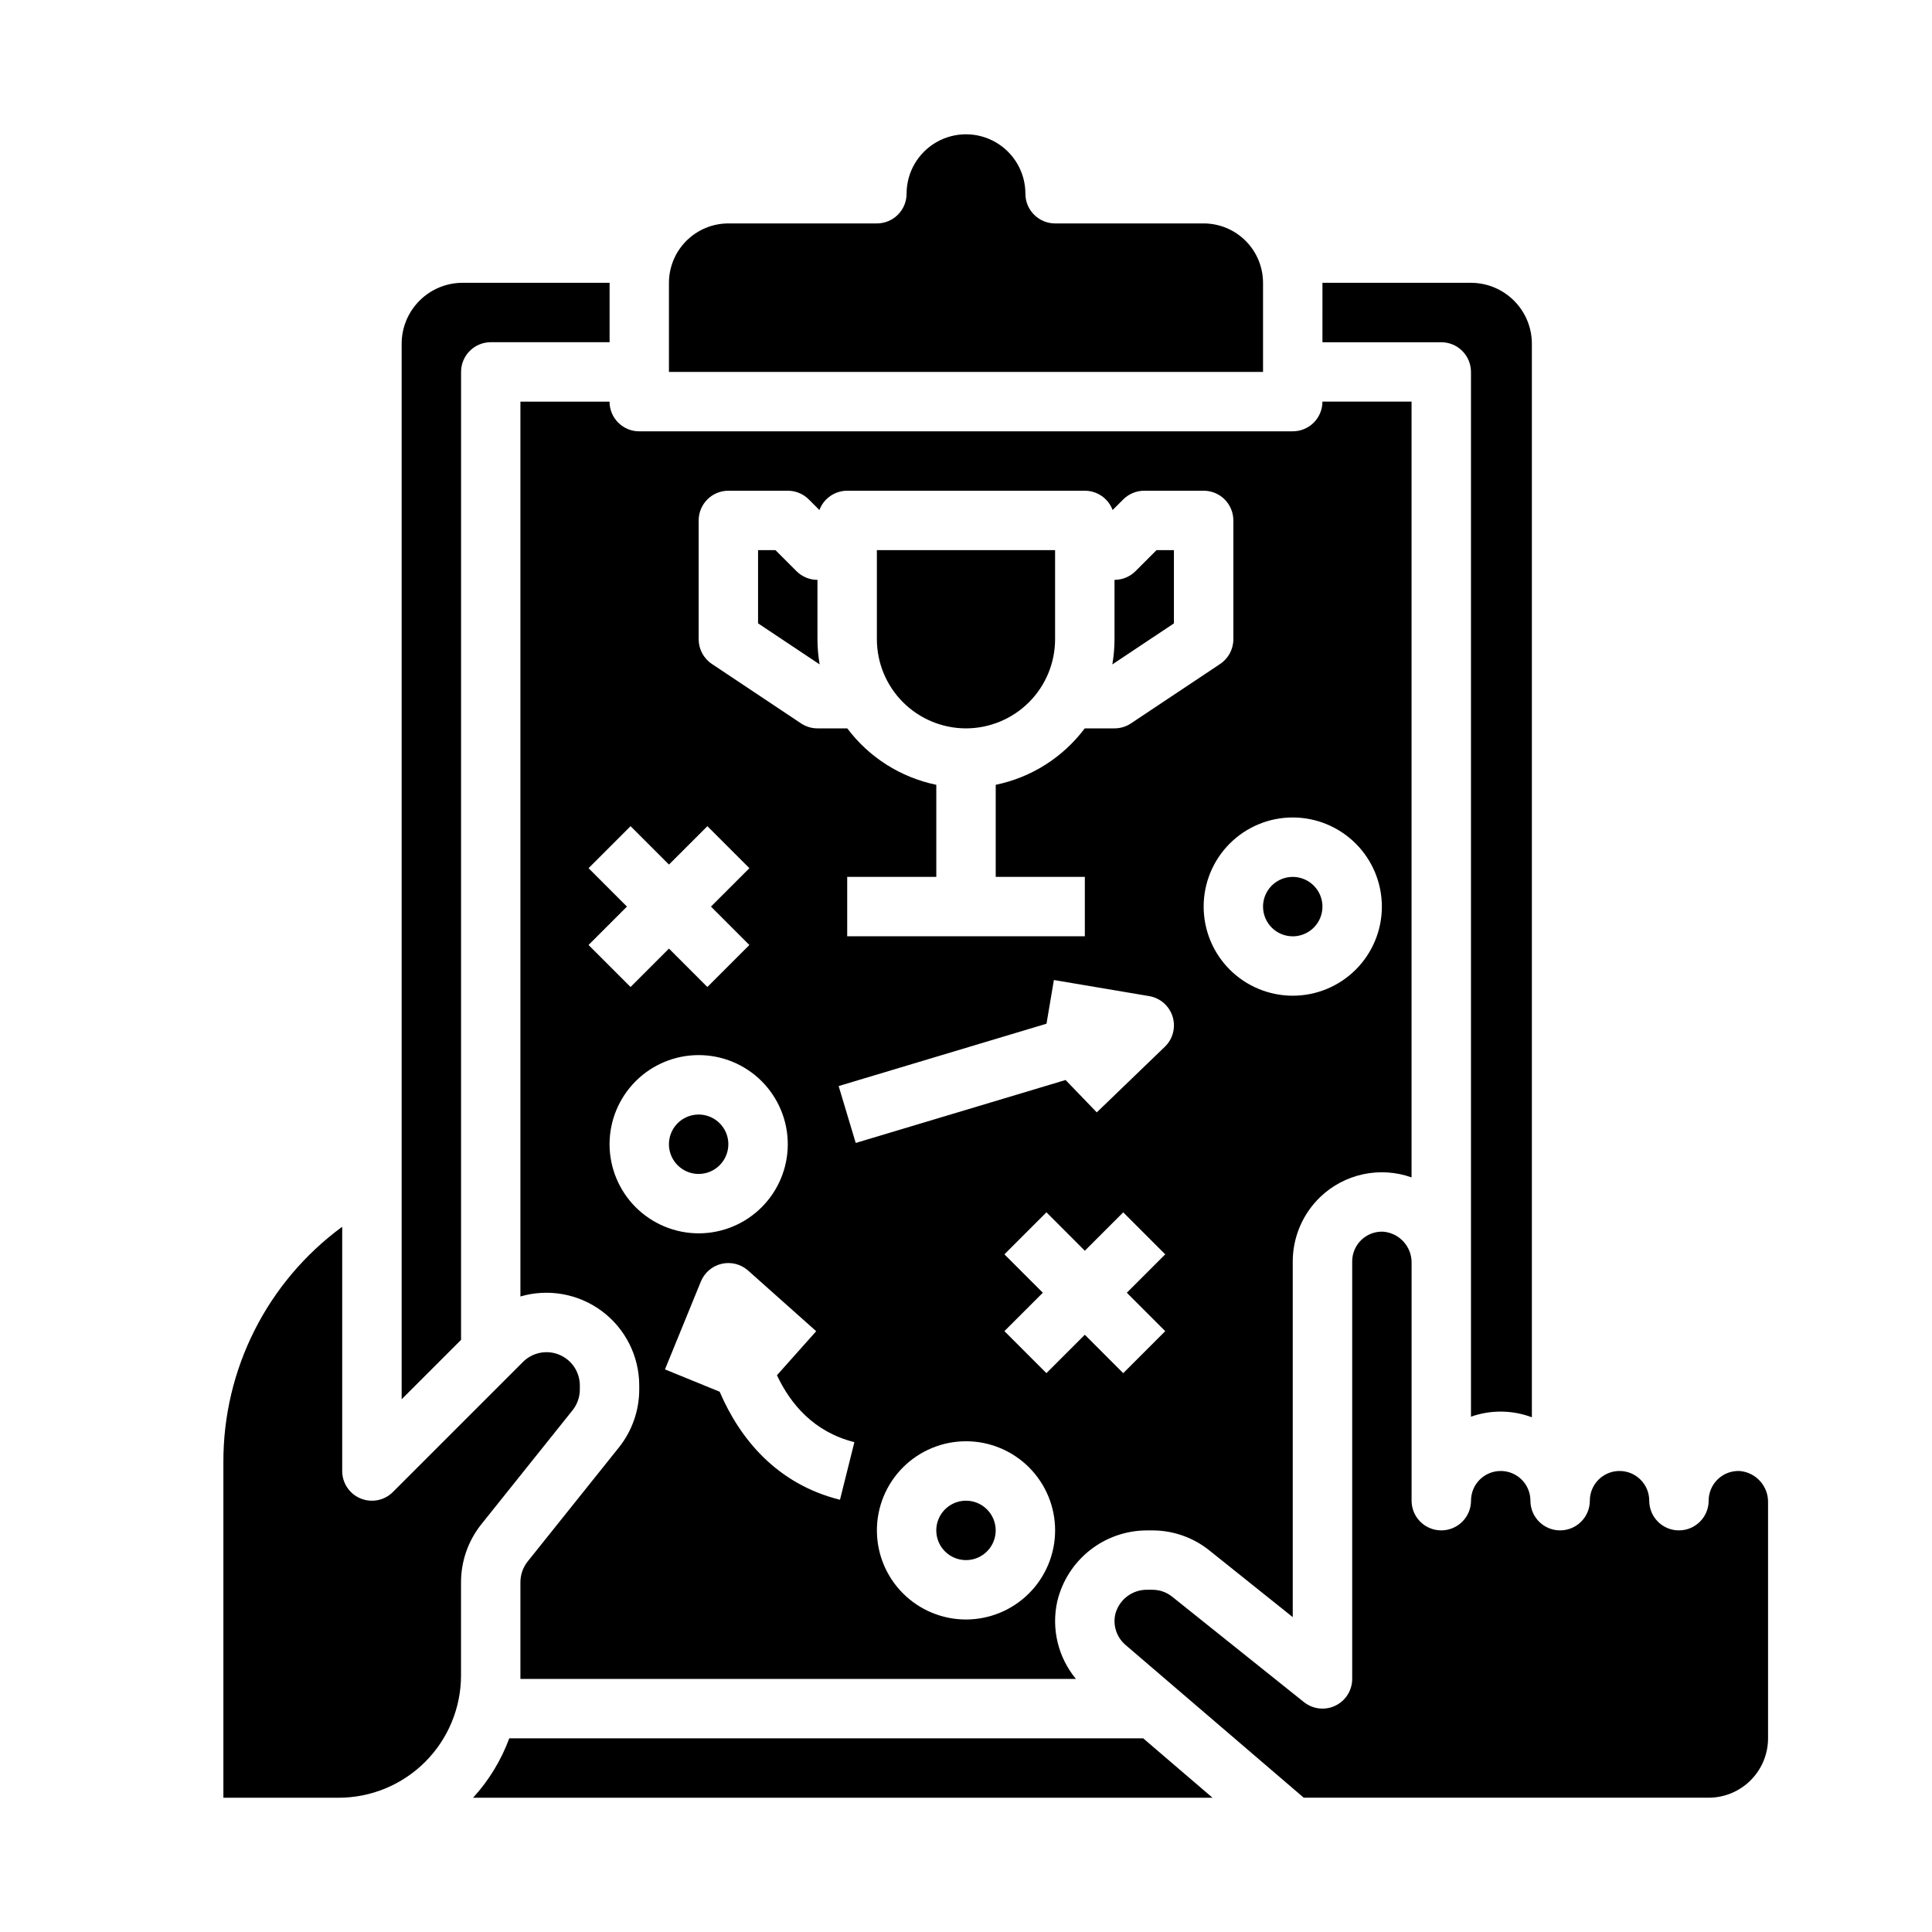
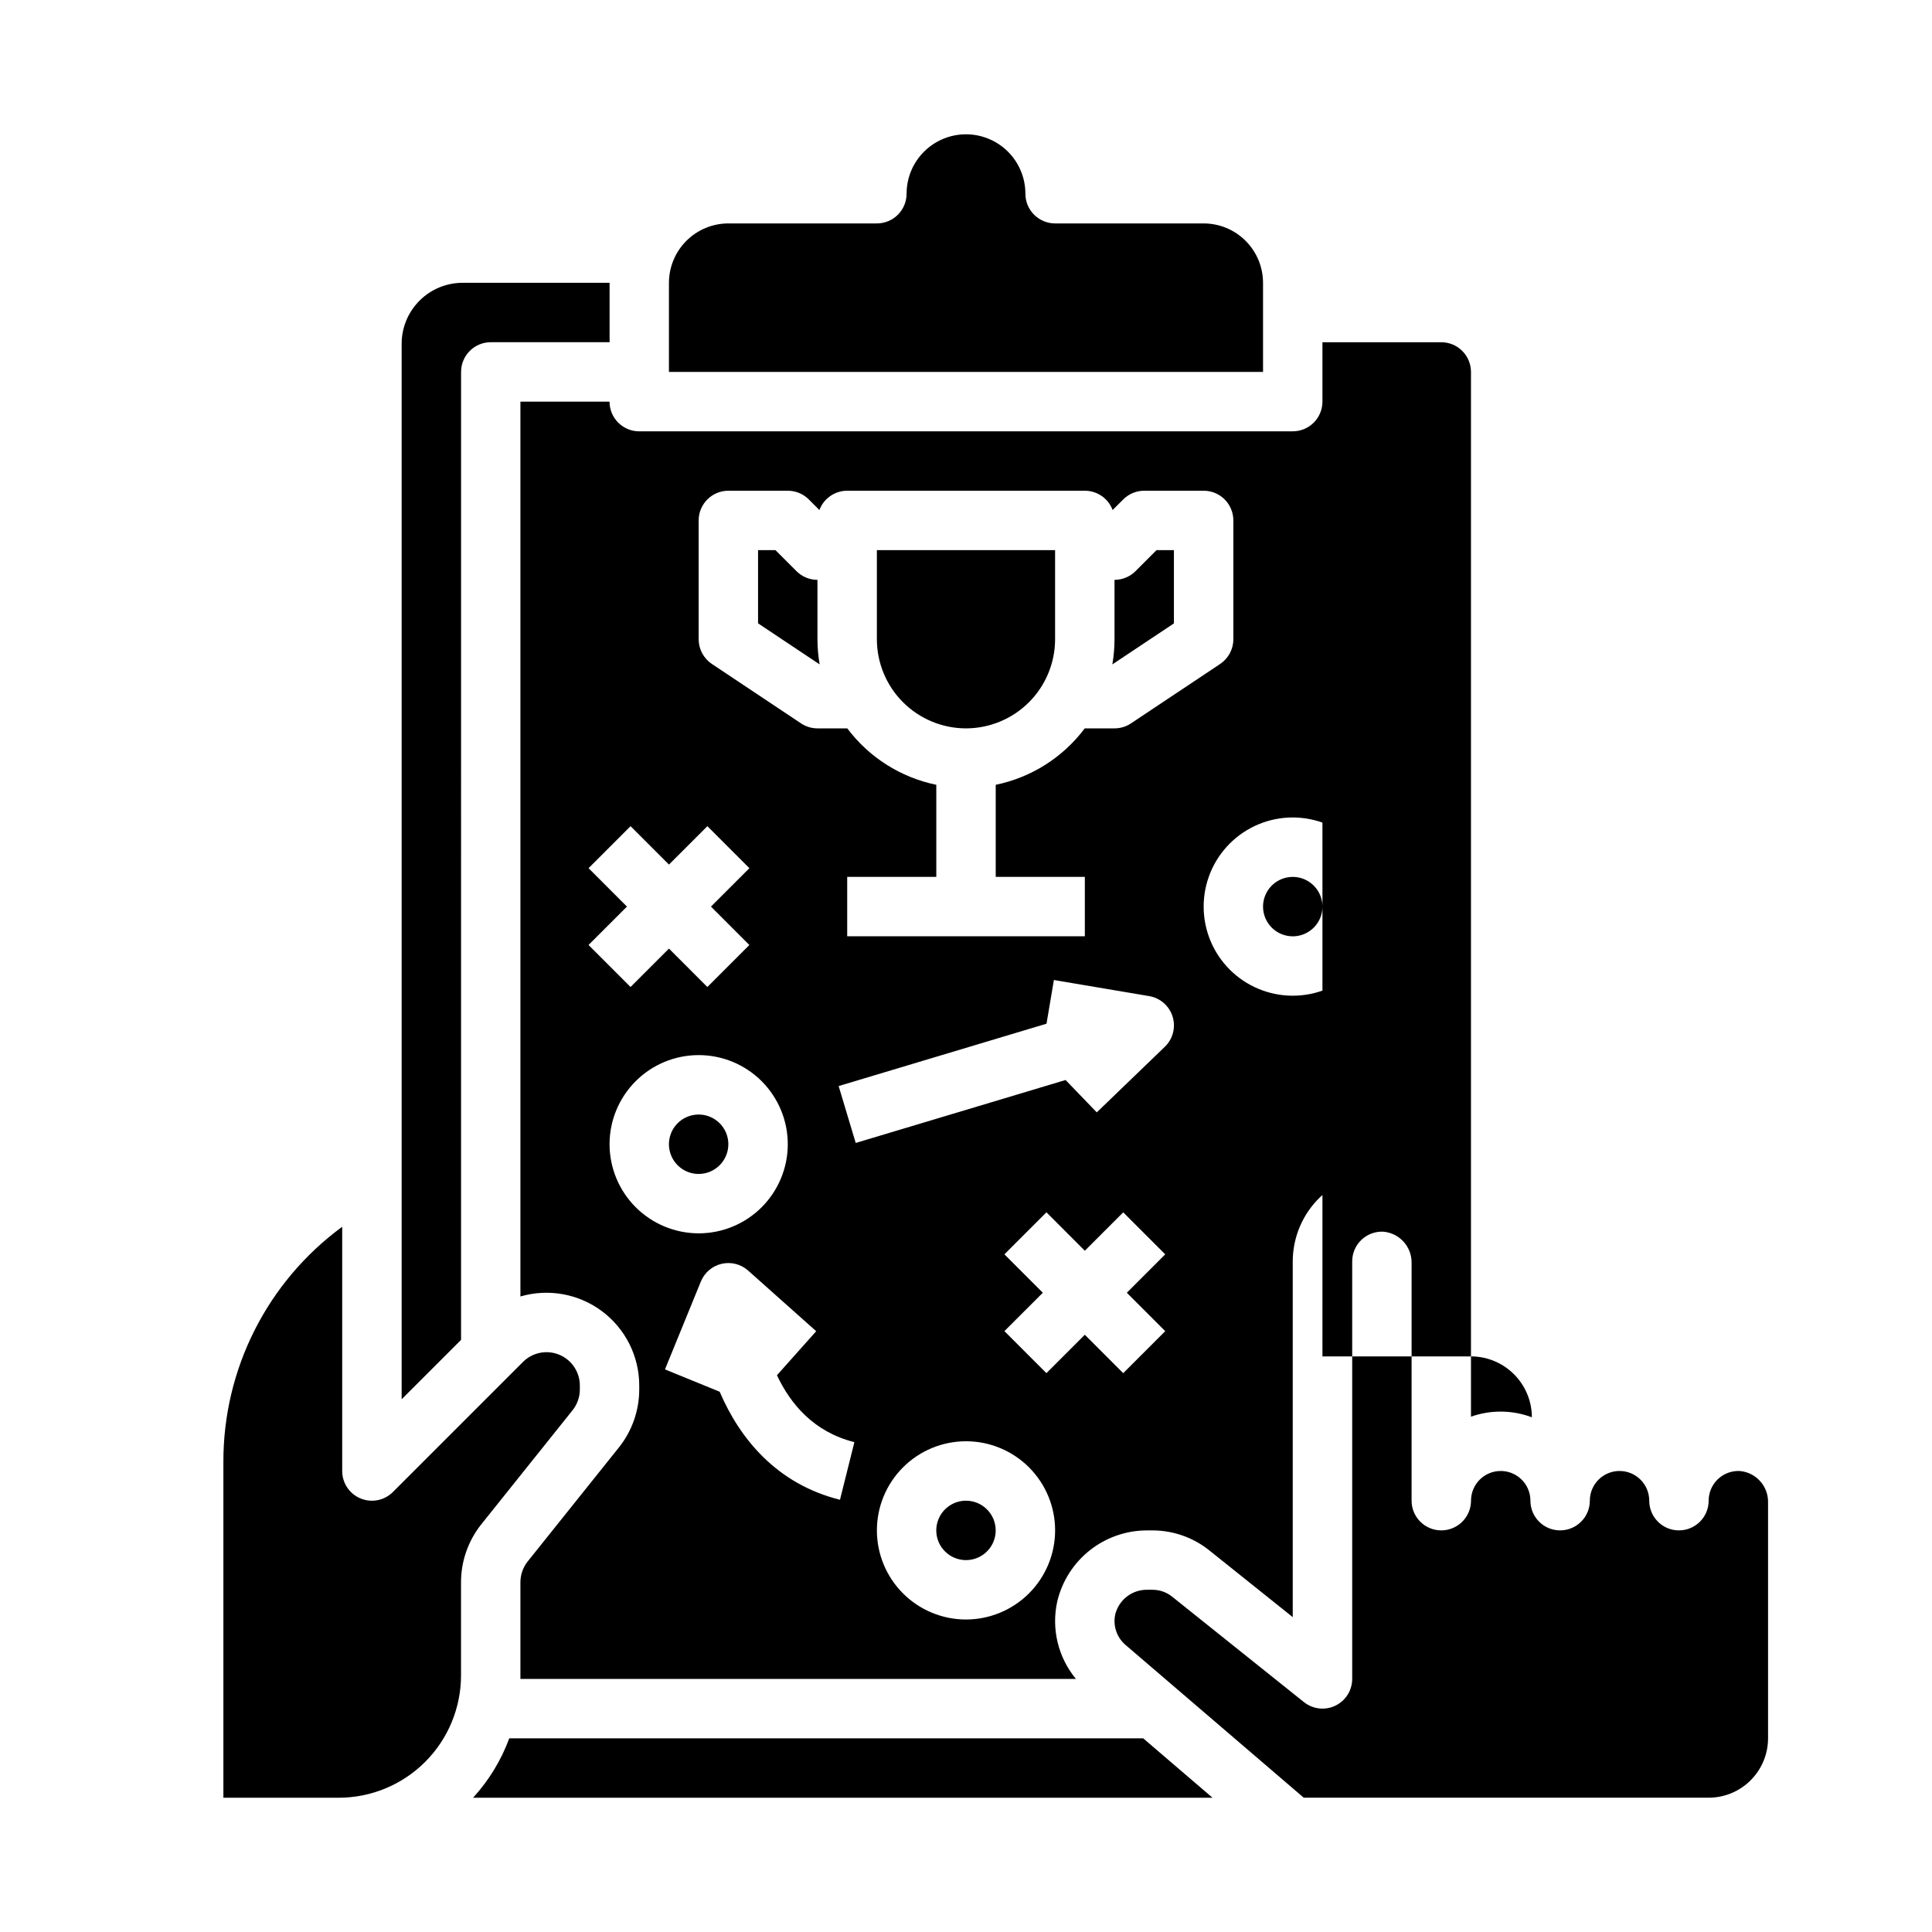
<svg xmlns="http://www.w3.org/2000/svg" fill="#000000" width="800px" height="800px" version="1.1" viewBox="144 144 512 512">
-   <path d="m455.1 309.2-16.32 10.879c0.383-2.203 0.574-4.434 0.578-6.668v-15.742c2.086 0 4.09-0.832 5.566-2.309l5.566-5.566h4.609zm-55.102 232.5c-3.184 0-6.055 1.918-7.273 4.859-1.219 2.941-0.547 6.328 1.707 8.578 2.25 2.25 5.637 2.926 8.578 1.707 2.941-1.219 4.859-4.09 4.859-7.273-0.004-4.344-3.527-7.867-7.871-7.871zm-39.363-228.29v-15.742c-2.086 0-4.09-0.832-5.566-2.309l-5.562-5.566h-4.613v19.402l16.32 10.879v0.004c-0.379-2.203-0.574-4.434-0.578-6.668zm39.359 23.617h0.004c6.258-0.008 12.262-2.5 16.691-6.926 4.426-4.426 6.914-10.43 6.922-16.691v-23.617h-47.23v23.617c0.008 6.262 2.496 12.266 6.926 16.691 4.426 4.426 10.43 6.918 16.691 6.926zm-62.973 110.21c0-3.184-1.918-6.055-4.859-7.273-2.941-1.219-6.328-0.543-8.582 1.707-2.25 2.25-2.922 5.637-1.703 8.578 1.219 2.941 4.086 4.859 7.269 4.859 4.348-0.004 7.867-3.523 7.875-7.871zm157.44-212.54h31.488c2.09 0 4.09 0.828 5.566 2.305 1.477 1.477 2.309 3.477 2.309 5.566v276.87c5.227-1.852 10.945-1.797 16.137 0.156v-284.51c-0.004-4.277-1.707-8.379-4.734-11.402-3.023-3.027-7.125-4.731-11.402-4.734h-39.363zm-78.719-39.363c0-5.625-3-10.82-7.871-13.633s-10.875-2.812-15.746 0-7.871 8.008-7.871 13.633c0 2.09-0.828 4.09-2.305 5.566-1.477 1.477-3.481 2.309-5.566 2.309h-39.359c-4.176 0.004-8.176 1.664-11.129 4.617-2.949 2.949-4.609 6.953-4.617 11.125v23.617h157.44v-23.617c-0.004-4.172-1.664-8.176-4.617-11.125-2.949-2.953-6.953-4.613-11.125-4.617h-39.363c-4.348 0-7.871-3.527-7.871-7.875zm70.848 196.8c3.184 0 6.055-1.918 7.273-4.859s0.547-6.324-1.707-8.578c-2.25-2.25-5.637-2.926-8.578-1.707s-4.859 4.09-4.859 7.273c0.004 4.348 3.527 7.867 7.871 7.871zm-283.39 139.4v88.887h30.531c8.605 0 16.855-3.418 22.941-9.5 6.086-6.086 9.504-14.336 9.504-22.941v-24.68c0.004-5.578 1.902-10.988 5.383-15.352l24.168-30.207c1.25-1.566 1.934-3.508 1.938-5.512v-1.059c0-3.57-2.152-6.789-5.449-8.152-3.301-1.367-7.098-0.613-9.621 1.91l-34.469 34.469c-2.254 2.254-5.641 2.926-8.582 1.707-2.941-1.219-4.859-4.09-4.856-7.273v-64.727c-19.875 14.582-31.578 37.781-31.488 62.43zm110.21-273.23h173.18c2.09 0 4.09-0.828 5.566-2.305 1.477-1.477 2.305-3.477 2.305-5.566h23.617v205.59c-4.113-1.461-8.551-1.75-12.816-0.836-4.269 0.91-8.199 2.992-11.355 6.008-4.66 4.461-7.301 10.633-7.316 17.086v94.273l-22.141-17.711c-4.266-3.406-9.562-5.262-15.02-5.269h-1.34c-5.516-0.023-10.875 1.816-15.211 5.223-4.336 3.406-7.394 8.18-8.68 13.543-1.633 7.258 0.191 14.863 4.938 20.594h-147.22v-25.629c0.004-2.004 0.684-3.945 1.934-5.512l24.168-30.207h0.004c3.477-4.359 5.375-9.773 5.383-15.352v-1.059c-0.004-7.738-3.652-15.027-9.844-19.668-6.195-4.641-14.215-6.098-21.645-3.926v-237.14h23.617c0 2.09 0.828 4.09 2.305 5.566 1.477 1.477 3.481 2.305 5.566 2.305zm15.742 212.54v0.004c6.266 0 12.273-2.488 16.699-6.918 4.43-4.43 6.918-10.438 6.918-16.699s-2.488-12.27-6.918-16.699c-4.426-4.43-10.434-6.918-16.699-6.918-6.262 0-12.27 2.488-16.695 6.918-4.43 4.43-6.918 10.438-6.918 16.699 0.008 6.262 2.496 12.266 6.922 16.691 4.43 4.426 10.434 6.918 16.691 6.926zm41.27 55.34c-10.703-2.676-16.91-10.051-20.52-17.727l10.398-11.672-18.039-16.07c-1.906-1.703-4.523-2.371-7.012-1.793-2.488 0.578-4.543 2.328-5.512 4.691l-9.512 23.289 14.496 5.922c5.336 12.465 15.117 24.445 31.883 28.633zm53.195 23.383c0-6.262-2.488-12.27-6.914-16.699-4.43-4.43-10.438-6.918-16.699-6.918-6.266 0-12.273 2.488-16.699 6.918-4.43 4.43-6.918 10.438-6.918 16.699 0 6.266 2.488 12.27 6.918 16.699 4.426 4.43 10.434 6.918 16.699 6.918 6.258-0.008 12.262-2.496 16.691-6.926 4.426-4.426 6.918-10.43 6.922-16.691zm19.004-62.977 10.18-10.176-11.133-11.133-10.176 10.176-10.176-10.18-11.133 11.133 10.176 10.18-10.18 10.176 11.133 11.133 10.18-10.176 10.176 10.18 11.133-11.133zm12.133-73.172c-0.875-2.84-3.277-4.941-6.207-5.438l-25.254-4.266-1.957 11.578-55.086 16.523 4.527 15.082 55.613-16.684 8.266 8.578 18.039-17.383c2.141-2.062 2.938-5.152 2.059-7.992zm31.84-52.781c-6.262 0-12.27 2.488-16.699 6.918-4.43 4.43-6.914 10.438-6.914 16.699 0 6.266 2.484 12.27 6.914 16.699s10.438 6.918 16.699 6.918c6.266 0 12.27-2.488 16.699-6.918 4.43-4.43 6.918-10.434 6.918-16.699-0.008-6.262-2.496-12.262-6.926-16.691-4.426-4.426-10.43-6.918-16.691-6.926zm-157.44-47.23c0 2.633 1.316 5.09 3.508 6.551l23.617 15.742h-0.004c1.293 0.863 2.816 1.324 4.367 1.324h7.894c5.777 7.695 14.168 13.016 23.594 14.957v24.402h-23.613v15.742h62.977v-15.742h-23.617v-24.402c9.426-1.941 17.816-7.262 23.594-14.957h7.894c1.555 0 3.074-0.461 4.367-1.324l23.617-15.742h-0.004c2.191-1.461 3.508-3.918 3.508-6.551v-31.488c0-2.086-0.832-4.09-2.305-5.566-1.477-1.477-3.481-2.305-5.566-2.305h-15.746c-2.086 0-4.09 0.828-5.566 2.305l-2.812 2.812c-1.148-3.074-4.082-5.113-7.363-5.117h-62.977c-3.285 0.004-6.219 2.043-7.367 5.117l-2.812-2.812c-1.477-1.477-3.477-2.305-5.566-2.305h-15.742c-4.348 0-7.875 3.523-7.875 7.871zm-7.871 59.715-10.176-10.18-11.133 11.133 10.176 10.18-10.18 10.176 11.133 11.133 10.18-10.176 10.176 10.18 11.133-11.133-10.176-10.18 10.18-10.176-11.133-11.133zm291.27 231.55v-62.531c0.074-4.305-3.191-7.934-7.477-8.309-2.156-0.109-4.258 0.672-5.82 2.16-1.562 1.484-2.445 3.547-2.445 5.703 0 4.348-3.527 7.871-7.875 7.871-4.348 0-7.871-3.523-7.871-7.871 0-4.348-3.523-7.871-7.871-7.871s-7.871 3.523-7.871 7.871c0 4.348-3.527 7.871-7.875 7.871s-7.871-3.523-7.871-7.871c0-4.348-3.523-7.871-7.871-7.871-4.348 0-7.871 3.523-7.871 7.871 0 4.348-3.527 7.871-7.875 7.871-4.348 0-7.871-3.523-7.871-7.871v-62.977c0.078-4.305-3.191-7.934-7.477-8.309-2.156-0.105-4.258 0.676-5.82 2.16-1.562 1.484-2.445 3.547-2.445 5.703v110.65c0 3.027-1.734 5.789-4.465 7.098-2.727 1.312-5.965 0.941-8.328-0.949l-34.934-27.945c-1.473-1.176-3.301-1.82-5.188-1.82h-1.336c-3.996-0.086-7.523 2.586-8.527 6.453-0.684 3.008 0.355 6.144 2.695 8.156l47.25 40.496h107.3c4.172-0.004 8.176-1.664 11.125-4.617 2.953-2.949 4.613-6.953 4.617-11.125zm-362.11-369.59v279.74l15.742-15.742 0.004-256.52c0-4.348 3.523-7.871 7.871-7.871h31.488v-15.746h-38.969c-4.277 0.004-8.379 1.707-11.402 4.734-3.027 3.023-4.731 7.125-4.734 11.402zm196.51 369.59h-167.99c-2.148 5.82-5.406 11.168-9.594 15.742h195.96z" />
+   <path d="m455.1 309.2-16.32 10.879c0.383-2.203 0.574-4.434 0.578-6.668v-15.742c2.086 0 4.09-0.832 5.566-2.309l5.566-5.566h4.609zm-55.102 232.5c-3.184 0-6.055 1.918-7.273 4.859-1.219 2.941-0.547 6.328 1.707 8.578 2.25 2.25 5.637 2.926 8.578 1.707 2.941-1.219 4.859-4.09 4.859-7.273-0.004-4.344-3.527-7.867-7.871-7.871zm-39.363-228.29v-15.742c-2.086 0-4.09-0.832-5.566-2.309l-5.562-5.566h-4.613v19.402l16.32 10.879v0.004c-0.379-2.203-0.574-4.434-0.578-6.668zm39.359 23.617h0.004c6.258-0.008 12.262-2.5 16.691-6.926 4.426-4.426 6.914-10.43 6.922-16.691v-23.617h-47.23v23.617c0.008 6.262 2.496 12.266 6.926 16.691 4.426 4.426 10.43 6.918 16.691 6.926zm-62.973 110.21c0-3.184-1.918-6.055-4.859-7.273-2.941-1.219-6.328-0.543-8.582 1.707-2.25 2.25-2.922 5.637-1.703 8.578 1.219 2.941 4.086 4.859 7.269 4.859 4.348-0.004 7.867-3.523 7.875-7.871zm157.44-212.54h31.488c2.09 0 4.09 0.828 5.566 2.305 1.477 1.477 2.309 3.477 2.309 5.566v276.87c5.227-1.852 10.945-1.797 16.137 0.156c-0.004-4.277-1.707-8.379-4.734-11.402-3.023-3.027-7.125-4.731-11.402-4.734h-39.363zm-78.719-39.363c0-5.625-3-10.82-7.871-13.633s-10.875-2.812-15.746 0-7.871 8.008-7.871 13.633c0 2.09-0.828 4.09-2.305 5.566-1.477 1.477-3.481 2.309-5.566 2.309h-39.359c-4.176 0.004-8.176 1.664-11.129 4.617-2.949 2.949-4.609 6.953-4.617 11.125v23.617h157.44v-23.617c-0.004-4.172-1.664-8.176-4.617-11.125-2.949-2.953-6.953-4.613-11.125-4.617h-39.363c-4.348 0-7.871-3.527-7.871-7.875zm70.848 196.8c3.184 0 6.055-1.918 7.273-4.859s0.547-6.324-1.707-8.578c-2.25-2.25-5.637-2.926-8.578-1.707s-4.859 4.09-4.859 7.273c0.004 4.348 3.527 7.867 7.871 7.871zm-283.39 139.4v88.887h30.531c8.605 0 16.855-3.418 22.941-9.5 6.086-6.086 9.504-14.336 9.504-22.941v-24.68c0.004-5.578 1.902-10.988 5.383-15.352l24.168-30.207c1.25-1.566 1.934-3.508 1.938-5.512v-1.059c0-3.57-2.152-6.789-5.449-8.152-3.301-1.367-7.098-0.613-9.621 1.91l-34.469 34.469c-2.254 2.254-5.641 2.926-8.582 1.707-2.941-1.219-4.859-4.09-4.856-7.273v-64.727c-19.875 14.582-31.578 37.781-31.488 62.43zm110.21-273.23h173.18c2.09 0 4.09-0.828 5.566-2.305 1.477-1.477 2.305-3.477 2.305-5.566h23.617v205.59c-4.113-1.461-8.551-1.75-12.816-0.836-4.269 0.91-8.199 2.992-11.355 6.008-4.66 4.461-7.301 10.633-7.316 17.086v94.273l-22.141-17.711c-4.266-3.406-9.562-5.262-15.02-5.269h-1.34c-5.516-0.023-10.875 1.816-15.211 5.223-4.336 3.406-7.394 8.18-8.68 13.543-1.633 7.258 0.191 14.863 4.938 20.594h-147.22v-25.629c0.004-2.004 0.684-3.945 1.934-5.512l24.168-30.207h0.004c3.477-4.359 5.375-9.773 5.383-15.352v-1.059c-0.004-7.738-3.652-15.027-9.844-19.668-6.195-4.641-14.215-6.098-21.645-3.926v-237.14h23.617c0 2.09 0.828 4.09 2.305 5.566 1.477 1.477 3.481 2.305 5.566 2.305zm15.742 212.54v0.004c6.266 0 12.273-2.488 16.699-6.918 4.43-4.43 6.918-10.438 6.918-16.699s-2.488-12.27-6.918-16.699c-4.426-4.43-10.434-6.918-16.699-6.918-6.262 0-12.27 2.488-16.695 6.918-4.43 4.43-6.918 10.438-6.918 16.699 0.008 6.262 2.496 12.266 6.922 16.691 4.43 4.426 10.434 6.918 16.691 6.926zm41.27 55.34c-10.703-2.676-16.91-10.051-20.52-17.727l10.398-11.672-18.039-16.07c-1.906-1.703-4.523-2.371-7.012-1.793-2.488 0.578-4.543 2.328-5.512 4.691l-9.512 23.289 14.496 5.922c5.336 12.465 15.117 24.445 31.883 28.633zm53.195 23.383c0-6.262-2.488-12.27-6.914-16.699-4.43-4.43-10.438-6.918-16.699-6.918-6.266 0-12.273 2.488-16.699 6.918-4.43 4.43-6.918 10.438-6.918 16.699 0 6.266 2.488 12.27 6.918 16.699 4.426 4.43 10.434 6.918 16.699 6.918 6.258-0.008 12.262-2.496 16.691-6.926 4.426-4.426 6.918-10.43 6.922-16.691zm19.004-62.977 10.18-10.176-11.133-11.133-10.176 10.176-10.176-10.18-11.133 11.133 10.176 10.18-10.18 10.176 11.133 11.133 10.18-10.176 10.176 10.18 11.133-11.133zm12.133-73.172c-0.875-2.84-3.277-4.941-6.207-5.438l-25.254-4.266-1.957 11.578-55.086 16.523 4.527 15.082 55.613-16.684 8.266 8.578 18.039-17.383c2.141-2.062 2.938-5.152 2.059-7.992zm31.84-52.781c-6.262 0-12.27 2.488-16.699 6.918-4.43 4.43-6.914 10.438-6.914 16.699 0 6.266 2.484 12.27 6.914 16.699s10.438 6.918 16.699 6.918c6.266 0 12.27-2.488 16.699-6.918 4.43-4.43 6.918-10.434 6.918-16.699-0.008-6.262-2.496-12.262-6.926-16.691-4.426-4.426-10.43-6.918-16.691-6.926zm-157.44-47.23c0 2.633 1.316 5.09 3.508 6.551l23.617 15.742h-0.004c1.293 0.863 2.816 1.324 4.367 1.324h7.894c5.777 7.695 14.168 13.016 23.594 14.957v24.402h-23.613v15.742h62.977v-15.742h-23.617v-24.402c9.426-1.941 17.816-7.262 23.594-14.957h7.894c1.555 0 3.074-0.461 4.367-1.324l23.617-15.742h-0.004c2.191-1.461 3.508-3.918 3.508-6.551v-31.488c0-2.086-0.832-4.09-2.305-5.566-1.477-1.477-3.481-2.305-5.566-2.305h-15.746c-2.086 0-4.09 0.828-5.566 2.305l-2.812 2.812c-1.148-3.074-4.082-5.113-7.363-5.117h-62.977c-3.285 0.004-6.219 2.043-7.367 5.117l-2.812-2.812c-1.477-1.477-3.477-2.305-5.566-2.305h-15.742c-4.348 0-7.875 3.523-7.875 7.871zm-7.871 59.715-10.176-10.18-11.133 11.133 10.176 10.18-10.18 10.176 11.133 11.133 10.18-10.176 10.176 10.18 11.133-11.133-10.176-10.18 10.18-10.176-11.133-11.133zm291.27 231.55v-62.531c0.074-4.305-3.191-7.934-7.477-8.309-2.156-0.109-4.258 0.672-5.82 2.16-1.562 1.484-2.445 3.547-2.445 5.703 0 4.348-3.527 7.871-7.875 7.871-4.348 0-7.871-3.523-7.871-7.871 0-4.348-3.523-7.871-7.871-7.871s-7.871 3.523-7.871 7.871c0 4.348-3.527 7.871-7.875 7.871s-7.871-3.523-7.871-7.871c0-4.348-3.523-7.871-7.871-7.871-4.348 0-7.871 3.523-7.871 7.871 0 4.348-3.527 7.871-7.875 7.871-4.348 0-7.871-3.523-7.871-7.871v-62.977c0.078-4.305-3.191-7.934-7.477-8.309-2.156-0.105-4.258 0.676-5.82 2.16-1.562 1.484-2.445 3.547-2.445 5.703v110.65c0 3.027-1.734 5.789-4.465 7.098-2.727 1.312-5.965 0.941-8.328-0.949l-34.934-27.945c-1.473-1.176-3.301-1.82-5.188-1.82h-1.336c-3.996-0.086-7.523 2.586-8.527 6.453-0.684 3.008 0.355 6.144 2.695 8.156l47.25 40.496h107.3c4.172-0.004 8.176-1.664 11.125-4.617 2.953-2.949 4.613-6.953 4.617-11.125zm-362.11-369.59v279.74l15.742-15.742 0.004-256.52c0-4.348 3.523-7.871 7.871-7.871h31.488v-15.746h-38.969c-4.277 0.004-8.379 1.707-11.402 4.734-3.027 3.023-4.731 7.125-4.734 11.402zm196.51 369.59h-167.99c-2.148 5.82-5.406 11.168-9.594 15.742h195.96z" />
</svg>